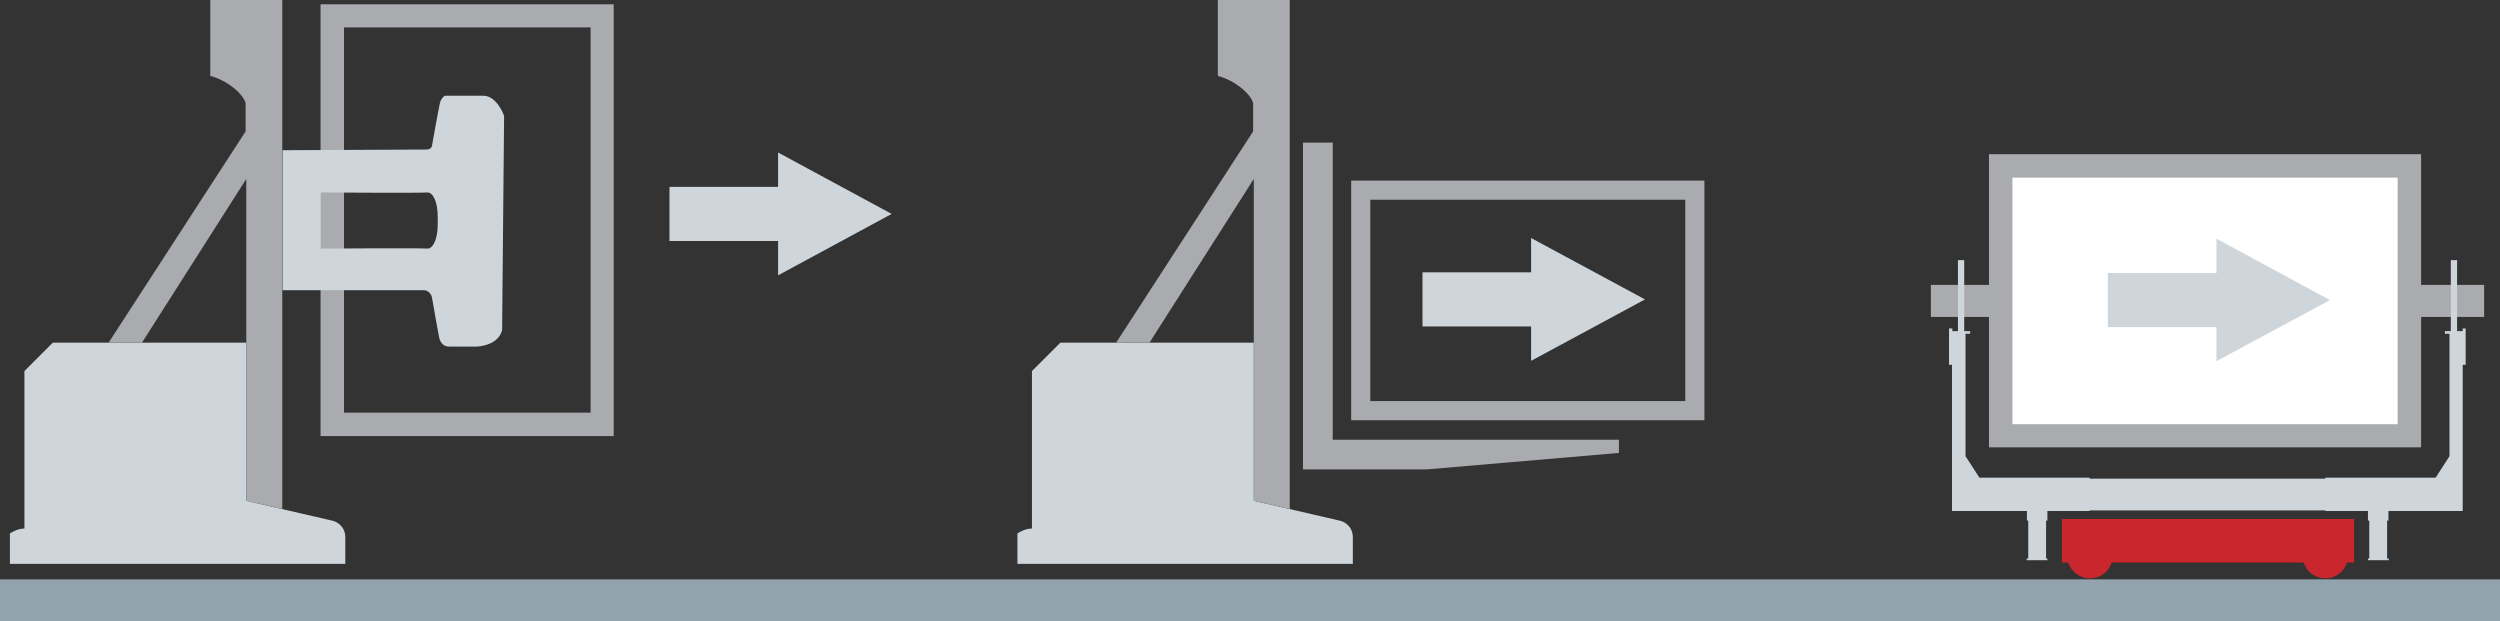
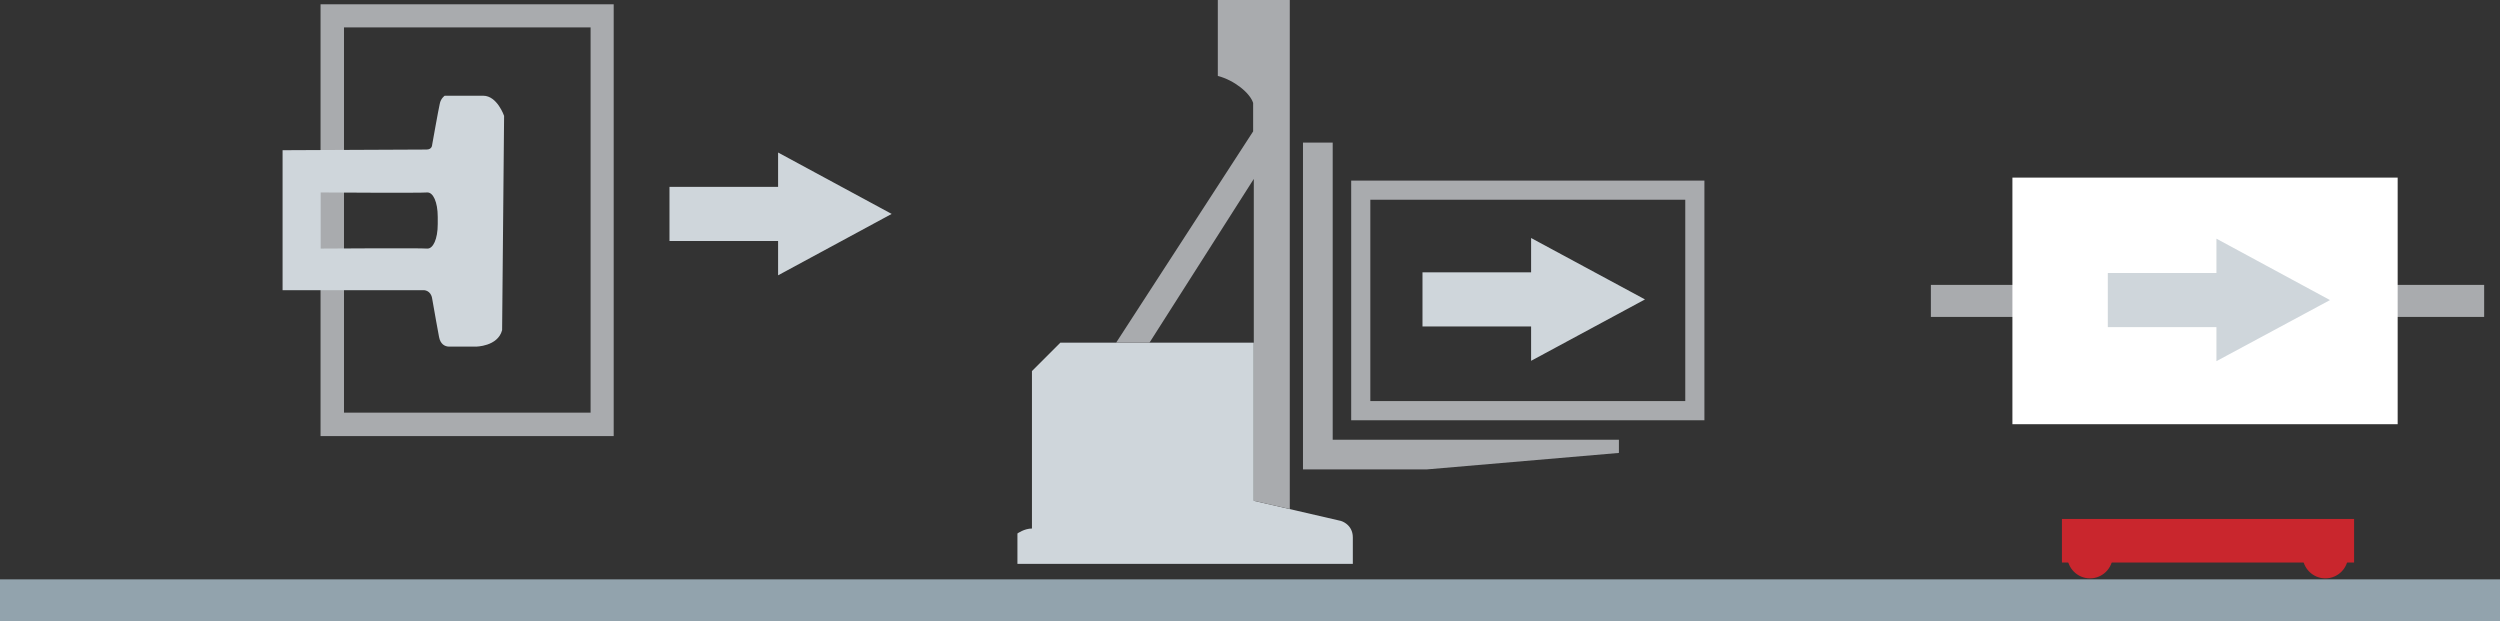
<svg xmlns="http://www.w3.org/2000/svg" version="1.1" id="Livello_1" x="0px" y="0px" viewBox="0 0 757.3 188.2" style="enable-background:new 0 0 757.3 188.2;" xml:space="preserve">
  <rect x="0" y="0" width="757.3" height="188.2" fill="#333333" stroke="none" />
  <style type="text/css">
	.st0{fill:#92A3AD;}
	.st1{fill:#CFD6DB;}
	.st2{fill:#A9ABAE;}
	.st3{fill:#C9262D;}
	.st4{fill:#FFFFFF;}
</style>
  <rect y="175.5" class="st0" width="757.3" height="12.7" />
  <polygon class="st1" points="202.8,73 235.7,73 235.7,83.4 270.1,64.8 235.7,46.2 235.7,56.6 202.8,56.6 " />
  <path class="st2" d="M97.1,132.1h88.8V1.3H97.1L97.1,132.1L97.1,132.1z M104.2,8.3h74.7v116.7h-74.7V8.3z" />
-   <path class="st2" d="M733.4,135.6V46.7H602.5v88.8H733.4z" />
-   <path class="st1" d="M3,161.6c0,0,2.1-1.5,4.4-1.5v-47.7l8.6-8.6h58.6v47.9l26.4,6.1c0,0,3.6,1,3.6,5v8H3L3,161.6L3,161.6z" />
-   <path class="st2" d="M63.7,0v23c5,1.3,9.8,5.2,10.7,8.2v8.6l-41.5,64h7.2H43l31.6-49.6v97.5l10.9,2.5V0H63.7z" />
  <path class="st1" d="M97.2,58.3c0,0,30.5,0.2,32.2,0c1.8-0.1,3.2,2.9,3.2,7.4v2.2c0,4.5-1.4,7.5-3.2,7.4c-1.8-0.2-32.2,0-32.2,0  V58.3z M85.6,87.9h42.8c0,0,2.1,0,2.5,2.5c0.4,2.5,2.1,11.7,2.1,11.7c0.4,2.1,1.7,2.9,3.1,2.9h8c0,0,6.7,0,8-5l0.6-64.9  c0,0-2.1-6.1-6.3-6.1h-11.7c0,0-1.2,0.8-1.5,2.5c-0.4,1.7-2.3,12.4-2.3,12.4s0,1.4-1.7,1.4s-43.6,0.2-43.6,0.2V87.9z" />
  <rect x="584.9" y="86.3" class="st2" width="167.6" height="9.7" />
  <polygon class="st1" points="430.9,98.9 463.8,98.9 463.8,109.3 498.3,90.7 463.8,72.1 463.8,82.5 430.9,82.5 " />
  <path class="st2" d="M409.3,54.7v72.6h107V54.7L409.3,54.7L409.3,54.7z M510.5,60.5v61h-95.4v-61L510.5,60.5L510.5,60.5z" />
  <path class="st1" d="M308.2,161.6c0,0,2.1-1.5,4.4-1.5v-47.7l8.6-8.6h58.6v47.9l26.4,6.1c0,0,3.6,1,3.6,5v8H308.2L308.2,161.6  L308.2,161.6z" />
  <path class="st2" d="M368.9,0v23c5,1.3,9.8,5.2,10.7,8.2v8.6l-41.5,64h7.2h2.9l31.6-49.6v97.5l10.9,2.5V0H368.9z" />
  <path class="st3" d="M640,168.3c0,3.8-3.1,6.9-6.9,6.9c-3.8,0-6.9-3.1-6.9-6.9c0-3.8,3.1-6.9,6.9-6.9  C636.9,161.4,640,164.5,640,168.3" />
  <path class="st3" d="M711.3,168.3c0,3.8-3.1,6.9-6.9,6.9c-3.8,0-6.9-3.1-6.9-6.9c0-3.8,3.1-6.9,6.9-6.9  C708.2,161.4,711.3,164.5,711.3,168.3" />
  <polygon class="st2" points="490.4,137.2 432.1,142.2 394.7,142.2 394.7,43.2 403.7,43.2 403.7,133.2 490.4,133.2 " />
  <rect x="624.6" y="157.2" class="st3" width="88.5" height="13.2" />
-   <path class="st1" d="M746,99.5v0.8h-1.7V78.8h-1.9v21.5h-1.8v0.8h1.4v37.1l-4.2,6.5h-33.4v0.3H633v-0.3h-33.4l-4.2-6.5v-37.1h1.4  v-0.8h-1.8V78.8h-1.9v21.5h-1.7v-0.8h-1v11h0.9v34.2v2.3v7.8H614v2.9h0.4v11.5h-0.5v0.5h6.3v-0.5h-0.4v-11.5h0.4v-2.9H633v-0.2h71.4  v0.2h12.9v2.9h0.4v11.5h-0.4v0.5h6.3v-0.5h-0.5v-11.5h0.4v-2.9H746V147v-2.3v-34.2h0.9v-11H746z" />
  <rect x="609.6" y="53.8" class="st4" width="116.7" height="74.7" />
  <polygon class="st1" points="638.5,99.1 671.4,99.1 671.4,109.4 705.8,90.9 671.4,72.3 671.4,82.7 638.5,82.7 " />
</svg>